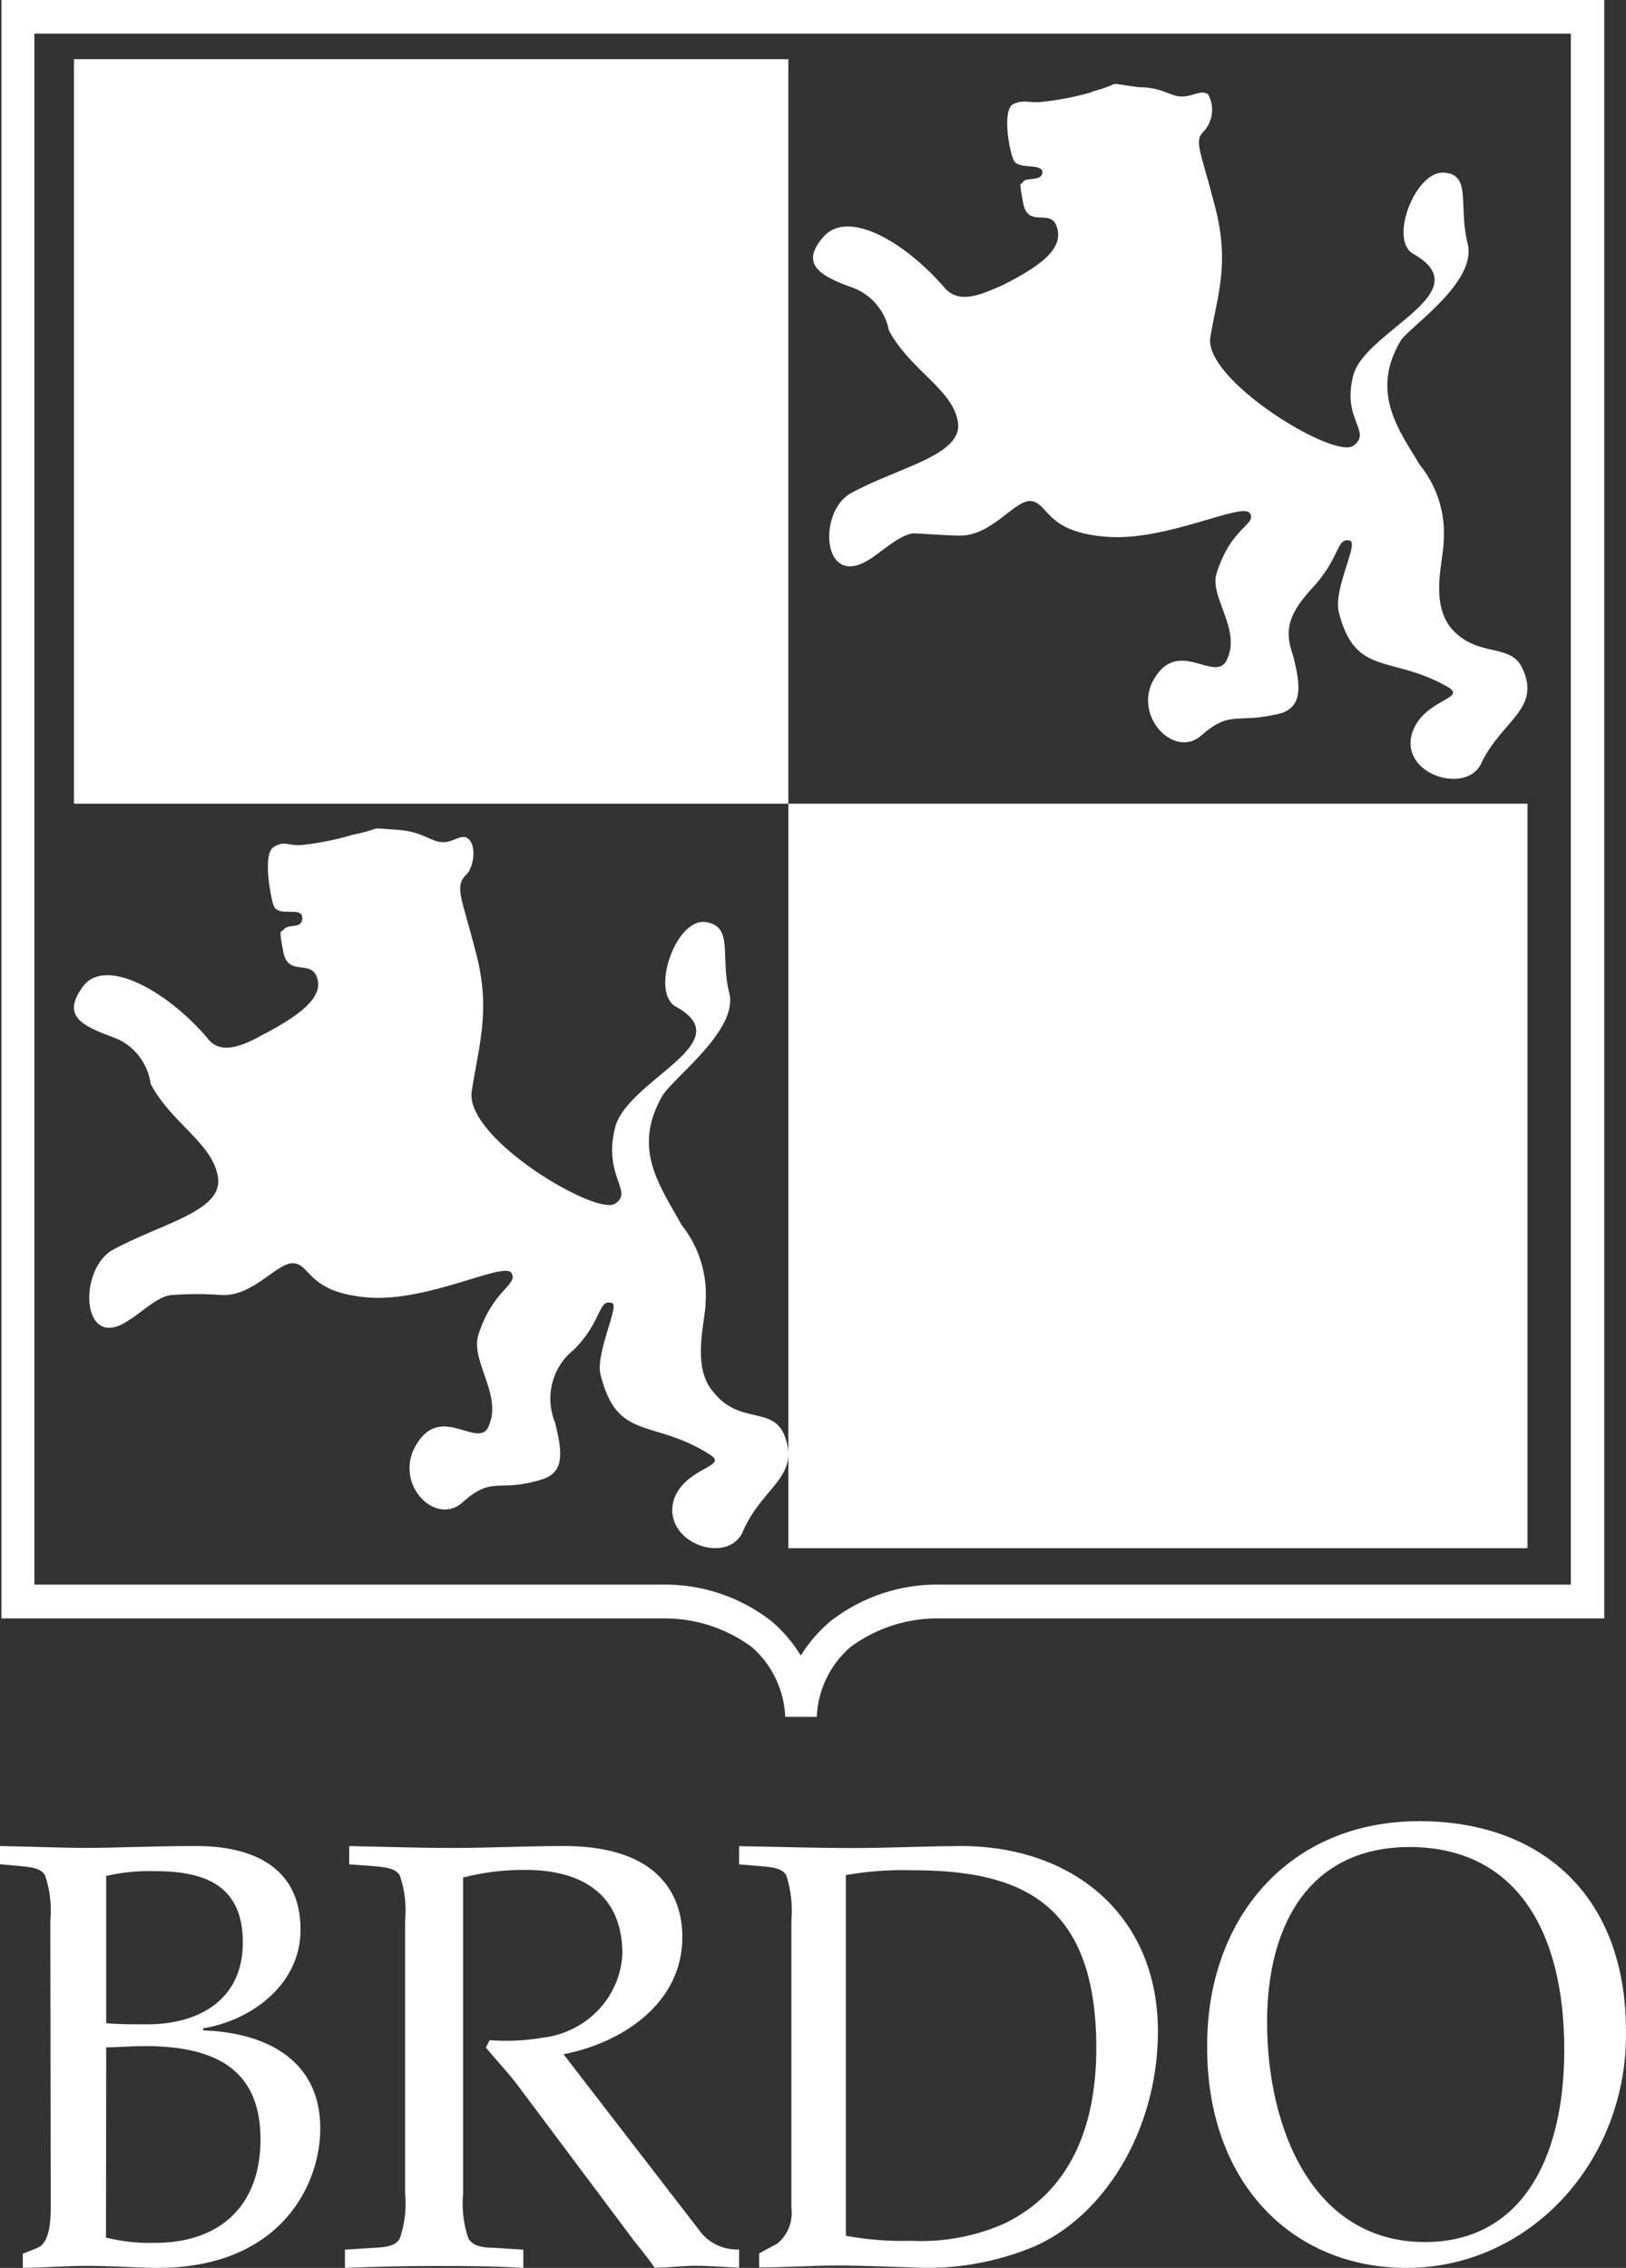
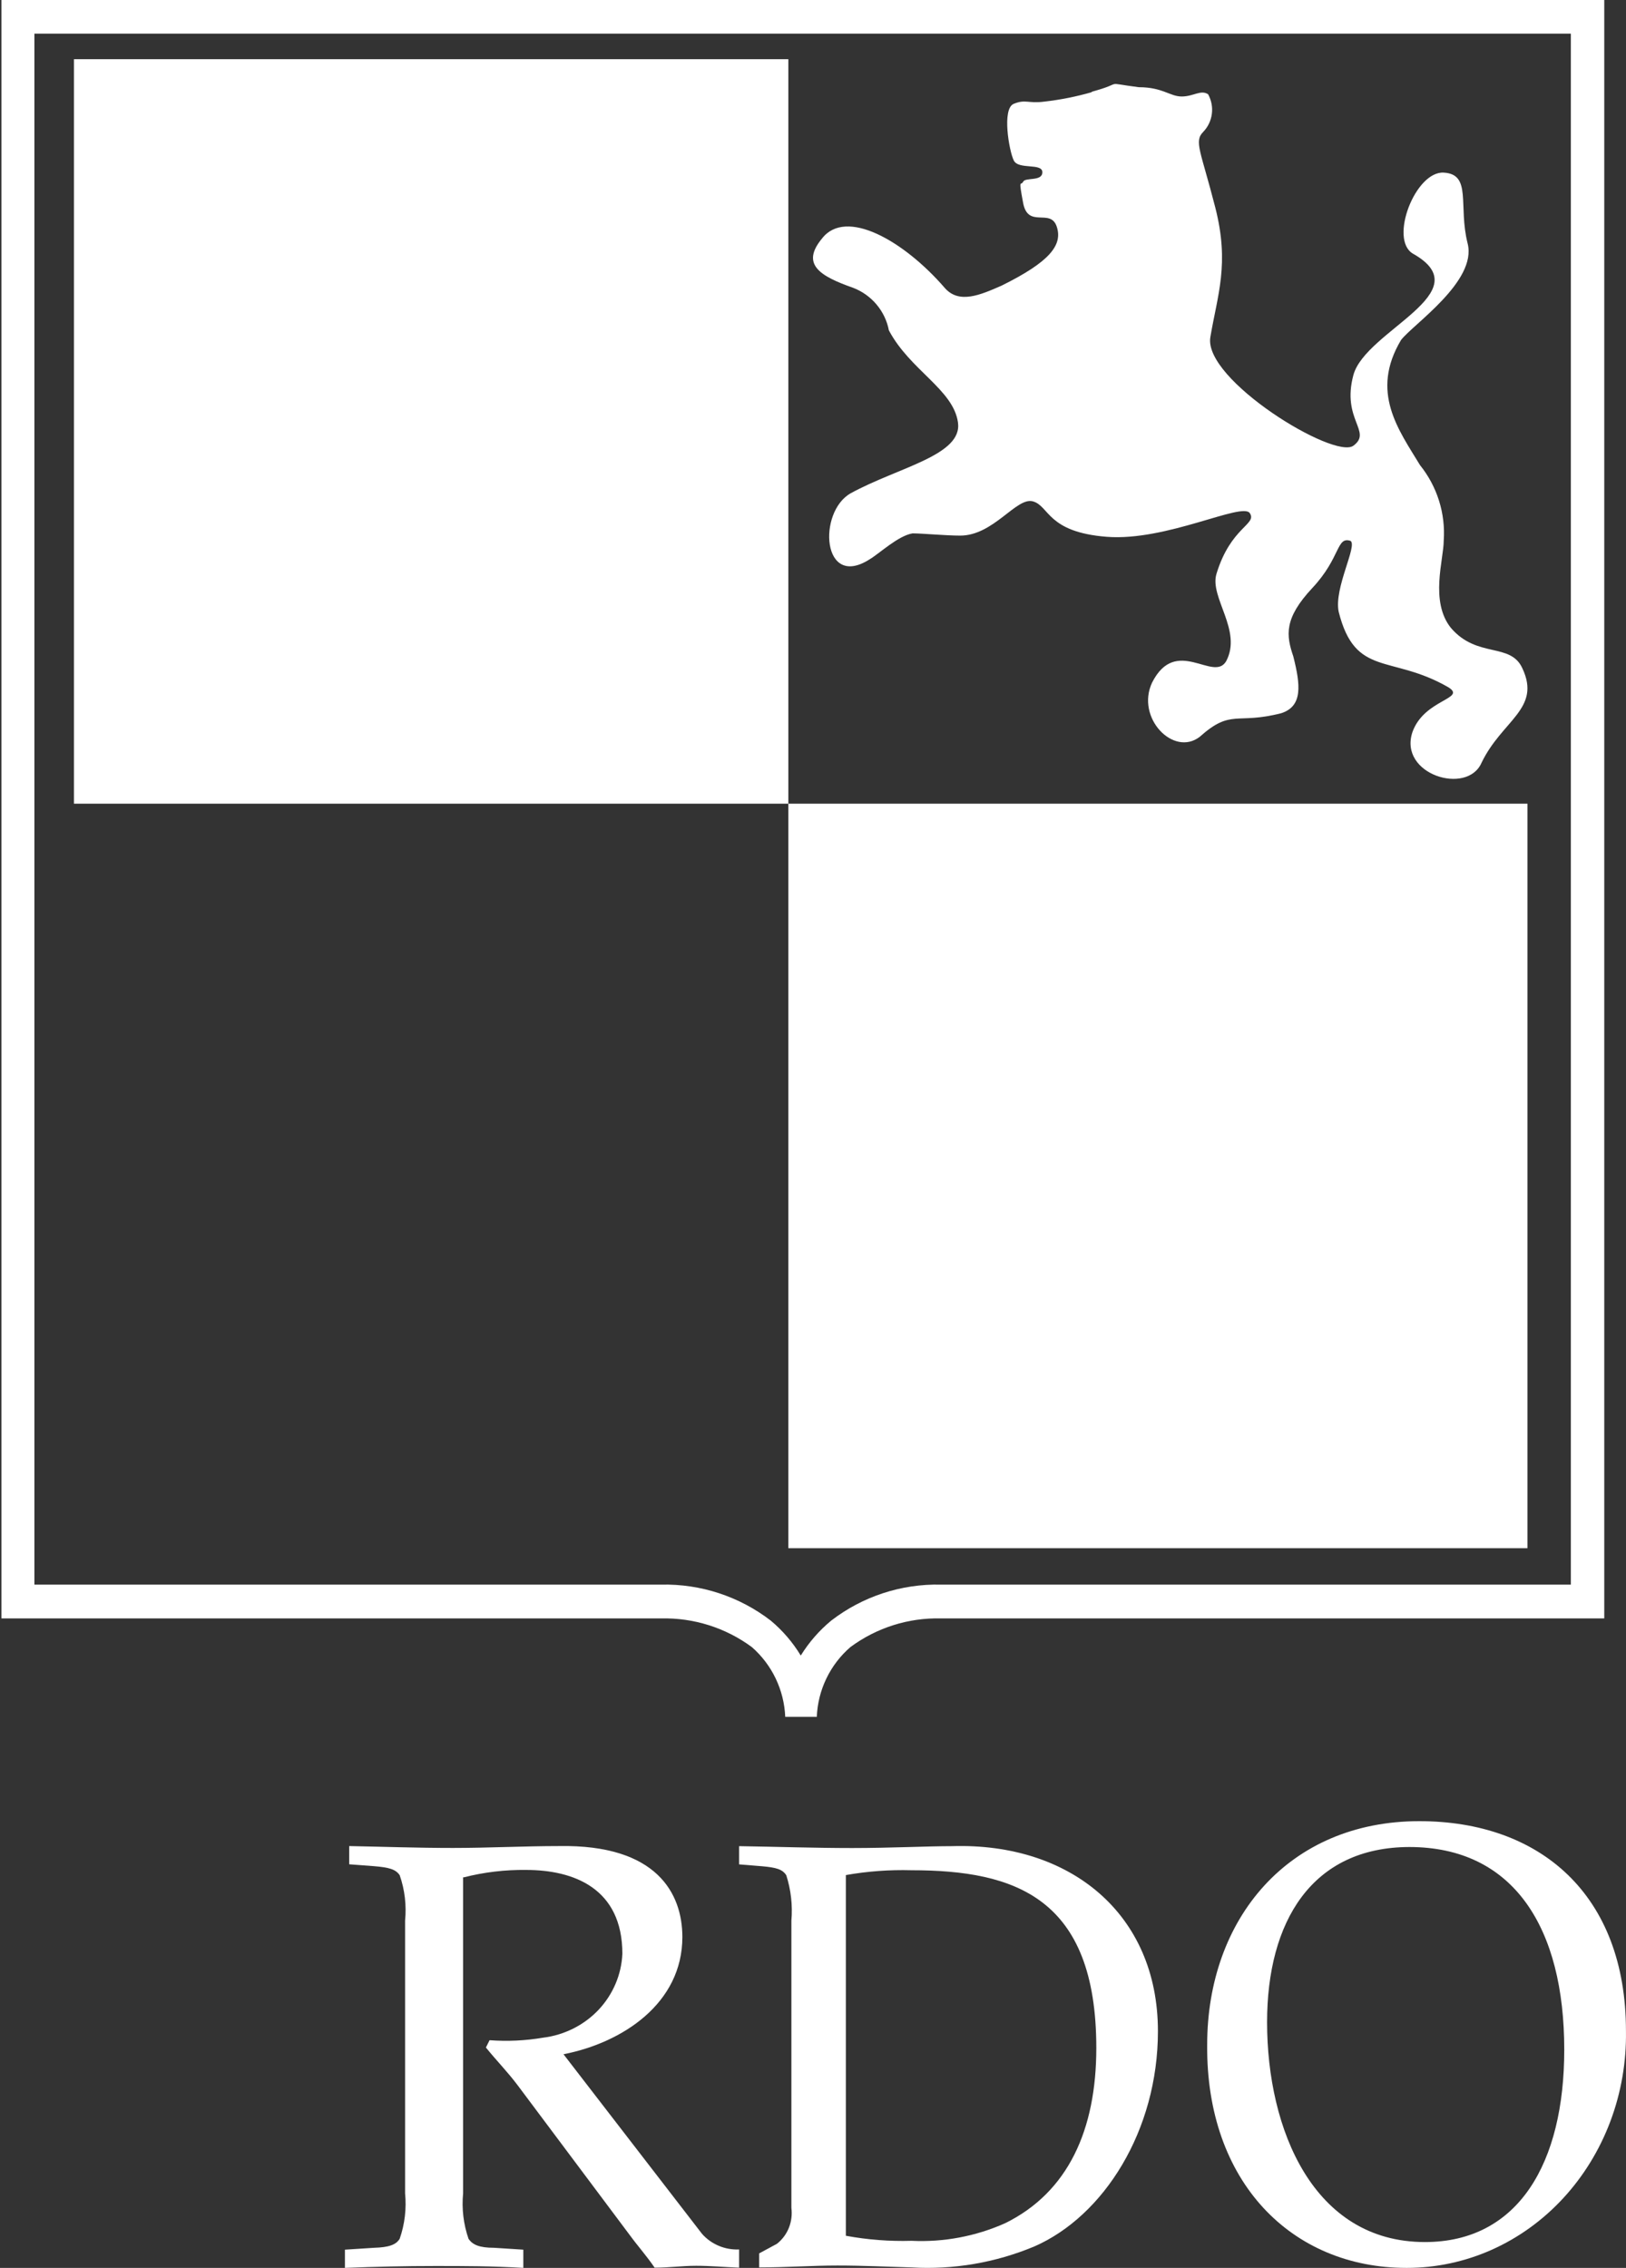
<svg xmlns="http://www.w3.org/2000/svg" width="38" height="53" viewBox="0 0 38 53" fill="none">
  <rect x="0" y="0" width="38" height="53" fill="#333333" stroke="none" />
-   <path fill-rule="evenodd" clip-rule="evenodd" d="M2.477 43.84C2.852 43.755 3.236 43.717 3.62 43.728C4.763 43.728 5.675 44.041 5.675 45.396C5.675 46.751 4.628 47.308 3.442 47.308C3.034 47.308 2.722 47.308 2.482 47.279V43.855L2.477 43.84ZM2.482 47.846C2.727 47.846 3.01 47.817 3.394 47.817C5.137 47.817 6.088 48.438 6.088 49.999C6.088 51.559 5.128 52.415 3.625 52.415C3.239 52.426 2.853 52.385 2.477 52.293L2.482 47.846ZM1.186 51.608C1.186 51.995 1.128 52.43 0.883 52.528L0.533 52.67V52.998C1.013 52.998 1.493 52.953 2.016 52.953C2.54 52.953 2.977 52.983 3.5 52.998C6.477 53.081 7.485 51.129 7.485 49.74C7.485 48.086 6.136 47.494 4.748 47.45V47.401C5.867 47.22 7.024 46.384 7.024 45.097C7.024 43.596 5.852 43.141 4.585 43.141C3.51 43.141 2.751 43.185 1.959 43.185C1.527 43.185 0.749 43.155 0 43.141V43.566L0.48 43.61C0.807 43.64 0.96 43.679 1.051 43.821C1.167 44.161 1.21 44.523 1.176 44.882L1.186 51.608Z" fill="white" />
  <path d="M10.843 43.872C11.317 43.751 11.805 43.694 12.295 43.7C13.405 43.7 14.545 44.127 14.545 45.66C14.523 46.148 14.325 46.612 13.986 46.971C13.646 47.329 13.188 47.559 12.692 47.62C12.279 47.69 11.859 47.71 11.441 47.679L11.356 47.85C11.597 48.149 11.858 48.414 12.094 48.727L14.716 52.231C14.902 52.486 15.113 52.721 15.299 52.995C15.625 52.995 15.942 52.951 16.268 52.951C16.595 52.951 16.921 52.98 17.273 52.995V52.569C17.109 52.576 16.945 52.547 16.795 52.483C16.644 52.419 16.51 52.323 16.404 52.201L13.169 48.007C14.55 47.738 15.947 46.816 15.947 45.268C15.947 44.249 15.349 43.102 13.068 43.142C12.245 43.142 11.421 43.186 10.582 43.186C9.743 43.186 8.914 43.156 8.161 43.142V43.568L8.744 43.612C9.085 43.641 9.246 43.681 9.341 43.823C9.46 44.164 9.502 44.527 9.467 44.886V51.256C9.502 51.615 9.46 51.977 9.341 52.319C9.256 52.461 9.085 52.52 8.744 52.53L8.061 52.574V53C8.799 52.971 9.467 52.956 10.165 52.956C10.863 52.956 11.491 52.956 12.23 53V52.574L11.546 52.53C11.205 52.53 11.044 52.461 10.949 52.319C10.831 51.977 10.788 51.615 10.823 51.256V43.872" fill="white" />
  <path fill-rule="evenodd" clip-rule="evenodd" d="M19.768 43.82C20.275 43.73 20.789 43.693 21.303 43.707C23.718 43.707 25.621 44.344 25.621 47.861C25.621 49.771 24.963 51.231 23.49 51.956C22.801 52.263 22.053 52.403 21.303 52.367C20.789 52.382 20.275 52.343 19.768 52.249V43.82ZM18.495 51.598C18.515 51.756 18.495 51.916 18.436 52.064C18.377 52.211 18.281 52.339 18.158 52.436L17.742 52.661V52.989C18.376 52.989 18.963 52.945 19.57 52.945C20.176 52.945 20.763 52.974 21.303 52.989C22.282 53.046 23.262 52.879 24.172 52.499C25.797 51.789 27.061 49.791 27.061 47.469C27.061 44.721 25.006 43.06 22.255 43.144C21.663 43.144 20.805 43.188 19.92 43.188C19.035 43.188 18.173 43.158 17.273 43.144V43.57L17.813 43.614C18.135 43.643 18.286 43.682 18.376 43.825C18.485 44.167 18.526 44.528 18.495 44.887V51.598Z" fill="white" />
  <path fill-rule="evenodd" clip-rule="evenodd" d="M32.934 43.164C35.385 43.164 36.557 45.065 36.557 47.901C36.557 50.54 35.492 52.396 33.301 52.396C30.692 52.396 29.612 49.763 29.612 47.258C29.612 44.912 30.654 43.164 32.947 43.164H32.934ZM32.882 53C33.562 53 34.234 52.856 34.861 52.577C35.488 52.297 36.056 51.888 36.532 51.372C37.008 50.856 37.383 50.245 37.635 49.574C37.887 48.902 38.011 48.184 37.999 47.461C37.999 44.278 35.994 42.56 33.171 42.56C30.115 42.56 28.212 44.837 28.212 47.788C28.184 50.995 30.189 53 32.868 53H32.882Z" fill="white" />
  <path fill-rule="evenodd" clip-rule="evenodd" d="M37.492 37.822V0H0.034V37.822H15.45C16.211 37.804 16.957 38.039 17.571 38.492C17.804 38.696 17.994 38.946 18.128 39.226C18.262 39.506 18.338 39.811 18.351 40.122H19.089C19.101 39.811 19.178 39.505 19.313 39.225C19.448 38.945 19.639 38.695 19.874 38.492C20.486 38.039 21.23 37.803 21.99 37.822H37.492ZM19.423 37.875C19.144 38.106 18.905 38.381 18.714 38.69C18.528 38.382 18.291 38.106 18.015 37.875C17.28 37.308 16.375 37.011 15.449 37.032H0.804V0.786H36.711V37.032H21.989C21.063 37.011 20.158 37.308 19.423 37.875Z" fill="white" />
  <path d="M18.424 1.383H1.728V18.782H18.424V1.383Z" fill="white" />
  <path d="M35.697 18.782H18.424V36.181H35.697V18.782Z" fill="white" />
  <path d="M25.502 2.147C26.337 1.924 25.726 1.924 26.614 2.038C27.173 2.038 27.34 2.255 27.617 2.255C27.895 2.255 28.062 2.09 28.234 2.203C28.311 2.343 28.342 2.504 28.321 2.662C28.301 2.82 28.23 2.968 28.119 3.083C27.899 3.306 28.062 3.523 28.401 4.848C28.74 6.173 28.453 6.887 28.286 7.88C28.119 8.874 31.18 10.747 31.629 10.416C32.078 10.085 31.348 9.811 31.629 8.765C31.911 7.72 34.633 6.835 33.019 5.927C32.46 5.595 33.077 3.996 33.74 4.034C34.404 4.072 34.075 4.805 34.299 5.69C34.524 6.575 33.019 7.582 32.742 7.947C32.016 9.163 32.685 10.043 33.186 10.87C33.587 11.369 33.785 11.999 33.74 12.635C33.74 13.075 33.411 14.054 33.908 14.674C34.524 15.393 35.302 15.005 35.579 15.62C36.023 16.566 35.102 16.831 34.624 17.825C34.29 18.596 32.675 18.099 33.01 17.106C33.287 16.334 34.29 16.334 33.846 16.06C32.508 15.289 31.672 15.838 31.285 14.296C31.171 13.742 31.73 12.753 31.562 12.64C31.228 12.531 31.338 13.028 30.669 13.742C30.001 14.456 30.058 14.849 30.225 15.341C30.392 16.003 30.45 16.5 29.948 16.666C28.888 16.94 28.778 16.557 28.038 17.219C27.427 17.692 26.538 16.774 26.925 15.951C27.484 14.849 28.358 15.951 28.654 15.455C29.041 14.736 28.262 13.964 28.429 13.411C28.764 12.309 29.385 12.257 29.208 11.992C29.031 11.727 27.259 12.654 25.865 12.545C24.47 12.436 24.527 11.826 24.14 11.717C23.754 11.608 23.224 12.517 22.44 12.517C22.106 12.517 21.552 12.465 21.327 12.465C20.993 12.517 20.549 12.938 20.325 13.07C19.212 13.785 19.102 11.968 19.88 11.528C20.993 10.918 22.498 10.643 22.388 9.872C22.278 9.101 21.27 8.656 20.773 7.72C20.731 7.497 20.631 7.29 20.485 7.116C20.339 6.942 20.151 6.808 19.938 6.726C19.159 6.452 18.71 6.177 19.212 5.572C19.77 4.853 21.122 5.624 22.077 6.726C22.412 7.114 22.913 6.892 23.41 6.674C24.527 6.121 24.843 5.728 24.695 5.293C24.547 4.857 24.026 5.349 23.911 4.744C23.797 4.138 23.859 4.356 23.911 4.247C23.964 4.138 24.36 4.247 24.36 4.025C24.36 3.802 23.801 3.973 23.692 3.75C23.582 3.528 23.41 2.539 23.692 2.426C23.973 2.312 24.026 2.426 24.413 2.374C24.789 2.331 25.162 2.256 25.526 2.151" fill="white" />
-   <path d="M8.237 19.51C9.073 19.338 8.457 19.338 9.351 19.397C9.91 19.451 10.073 19.681 10.355 19.681C10.637 19.681 10.799 19.451 10.967 19.623C11.134 19.794 11.077 20.308 10.857 20.48C10.632 20.764 10.799 20.994 11.134 22.307C11.469 23.62 11.191 24.419 11.024 25.506C10.857 26.594 13.921 28.416 14.371 28.132C14.82 27.848 14.093 27.505 14.371 26.363C14.648 25.222 17.378 24.365 15.762 23.507C15.207 23.106 15.819 21.45 16.489 21.548C17.158 21.646 16.823 22.346 17.043 23.204C17.263 24.061 15.762 25.163 15.485 25.599C14.758 26.853 15.427 27.71 15.929 28.627C16.339 29.139 16.54 29.794 16.489 30.454C16.489 30.855 16.154 31.924 16.656 32.511C17.268 33.31 18.047 32.849 18.329 33.535C18.716 34.515 17.827 34.735 17.373 35.764C17.038 36.621 15.422 36.048 15.757 35.02C16.039 34.28 17.038 34.28 16.594 33.996C15.255 33.138 14.423 33.707 14.031 32.11C13.921 31.62 14.476 30.508 14.309 30.454C13.974 30.341 14.089 30.855 13.419 31.537C13.169 31.73 12.989 32.005 12.909 32.315C12.828 32.626 12.851 32.955 12.975 33.251C13.142 33.937 13.195 34.392 12.693 34.564C11.636 34.907 11.526 34.451 10.78 35.137C10.168 35.627 9.274 34.735 9.666 33.878C10.221 32.737 11.101 33.824 11.392 33.388C11.784 32.648 11.005 31.85 11.172 31.218C11.507 30.135 12.128 30.023 11.951 29.748C11.775 29.474 10.001 30.434 8.605 30.322C7.209 30.209 7.271 29.577 6.879 29.523C6.487 29.469 5.923 30.322 5.153 30.263C4.782 30.236 4.41 30.236 4.039 30.263C3.705 30.263 3.255 30.718 3.035 30.836C1.921 31.634 1.807 29.748 2.591 29.234C3.705 28.607 5.206 28.323 5.096 27.524C4.986 26.726 4.001 26.246 3.523 25.335C3.489 25.09 3.391 24.86 3.239 24.669C3.088 24.477 2.888 24.331 2.662 24.247C1.883 23.963 1.438 23.733 1.94 23.052C2.442 22.371 3.853 23.106 4.838 24.247C5.115 24.649 5.617 24.477 6.119 24.193C7.233 23.62 7.553 23.213 7.4 22.822C7.247 22.43 6.731 22.822 6.621 22.248C6.511 21.675 6.563 21.793 6.621 21.734C6.731 21.567 7.065 21.734 7.065 21.45C7.065 21.166 6.506 21.45 6.396 21.166C6.344 21.053 6.119 19.965 6.396 19.794C6.673 19.623 6.731 19.794 7.123 19.74C7.5 19.695 7.872 19.618 8.237 19.51Z" fill="white" />
</svg>